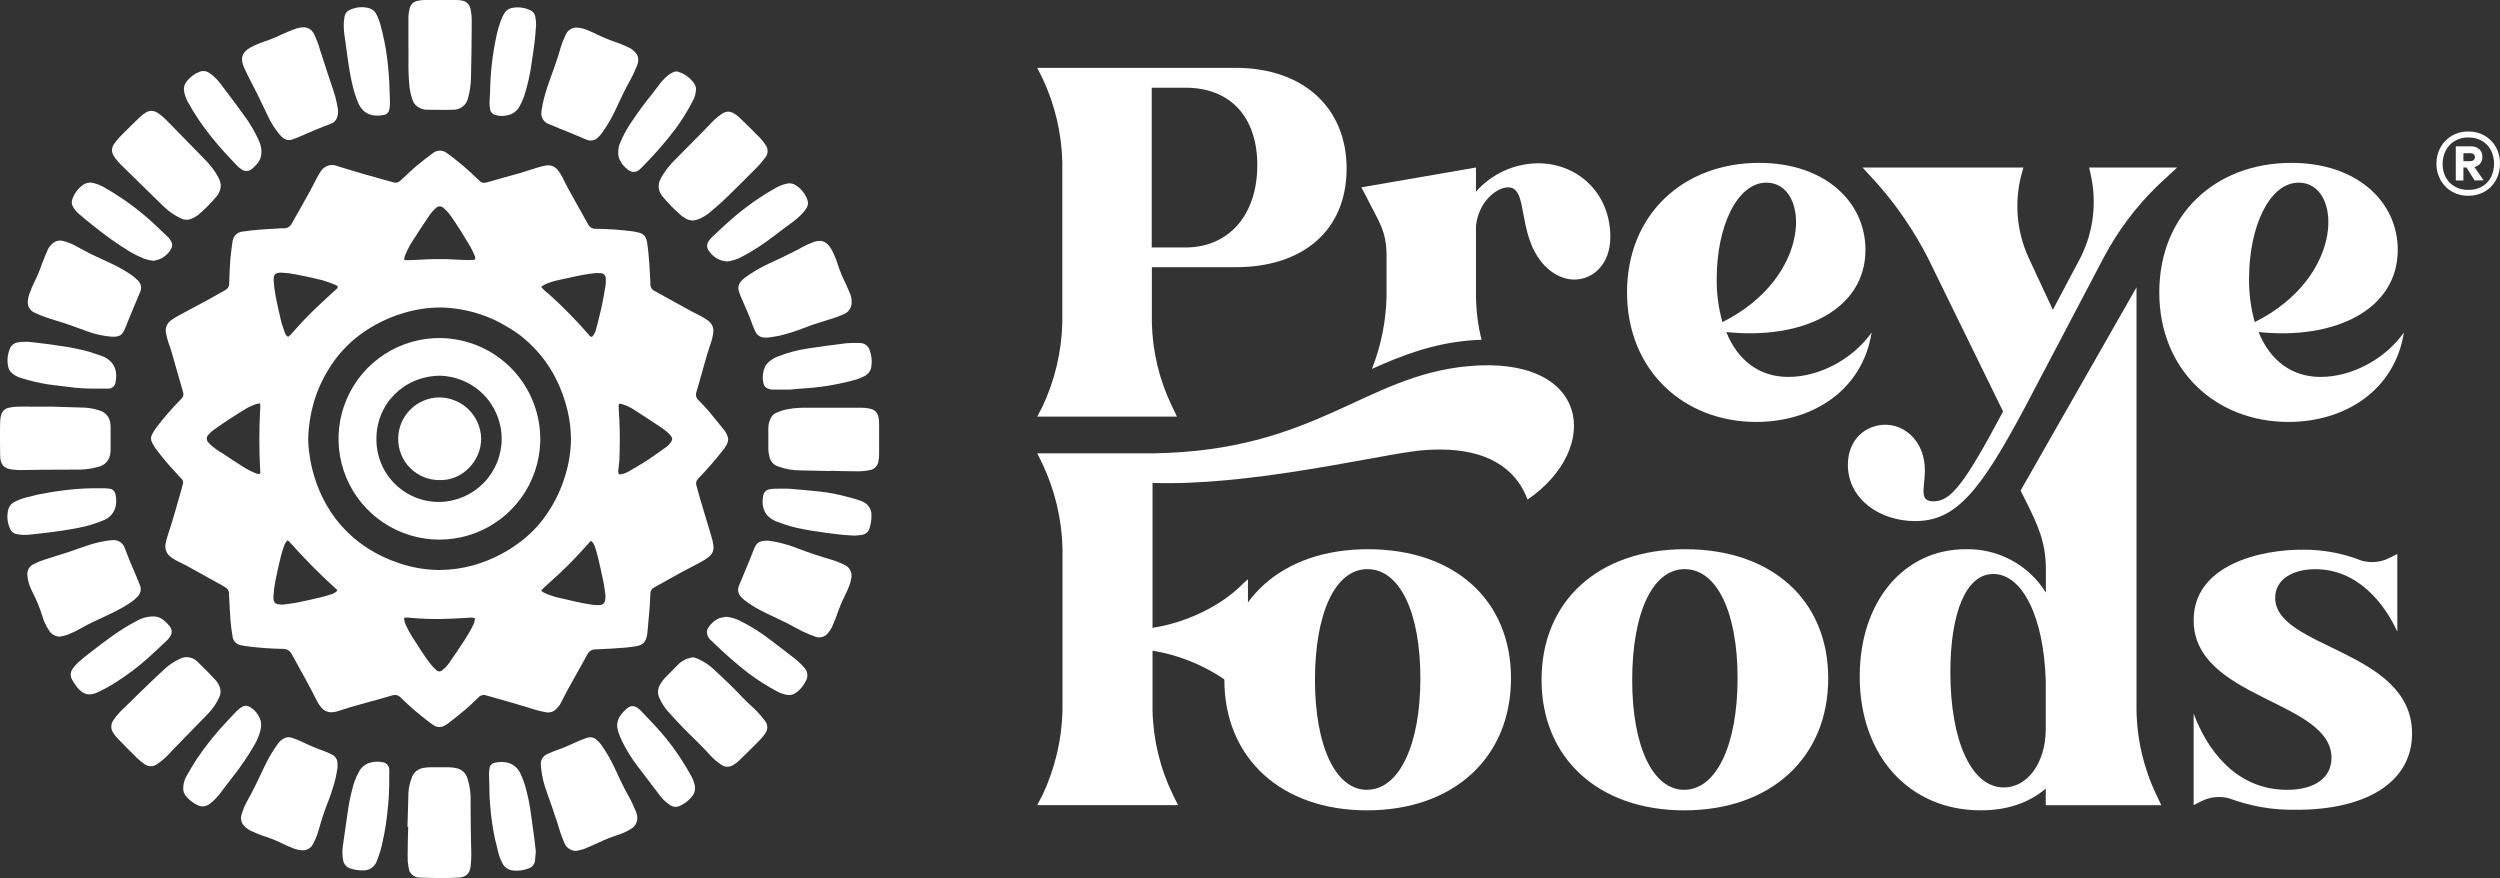
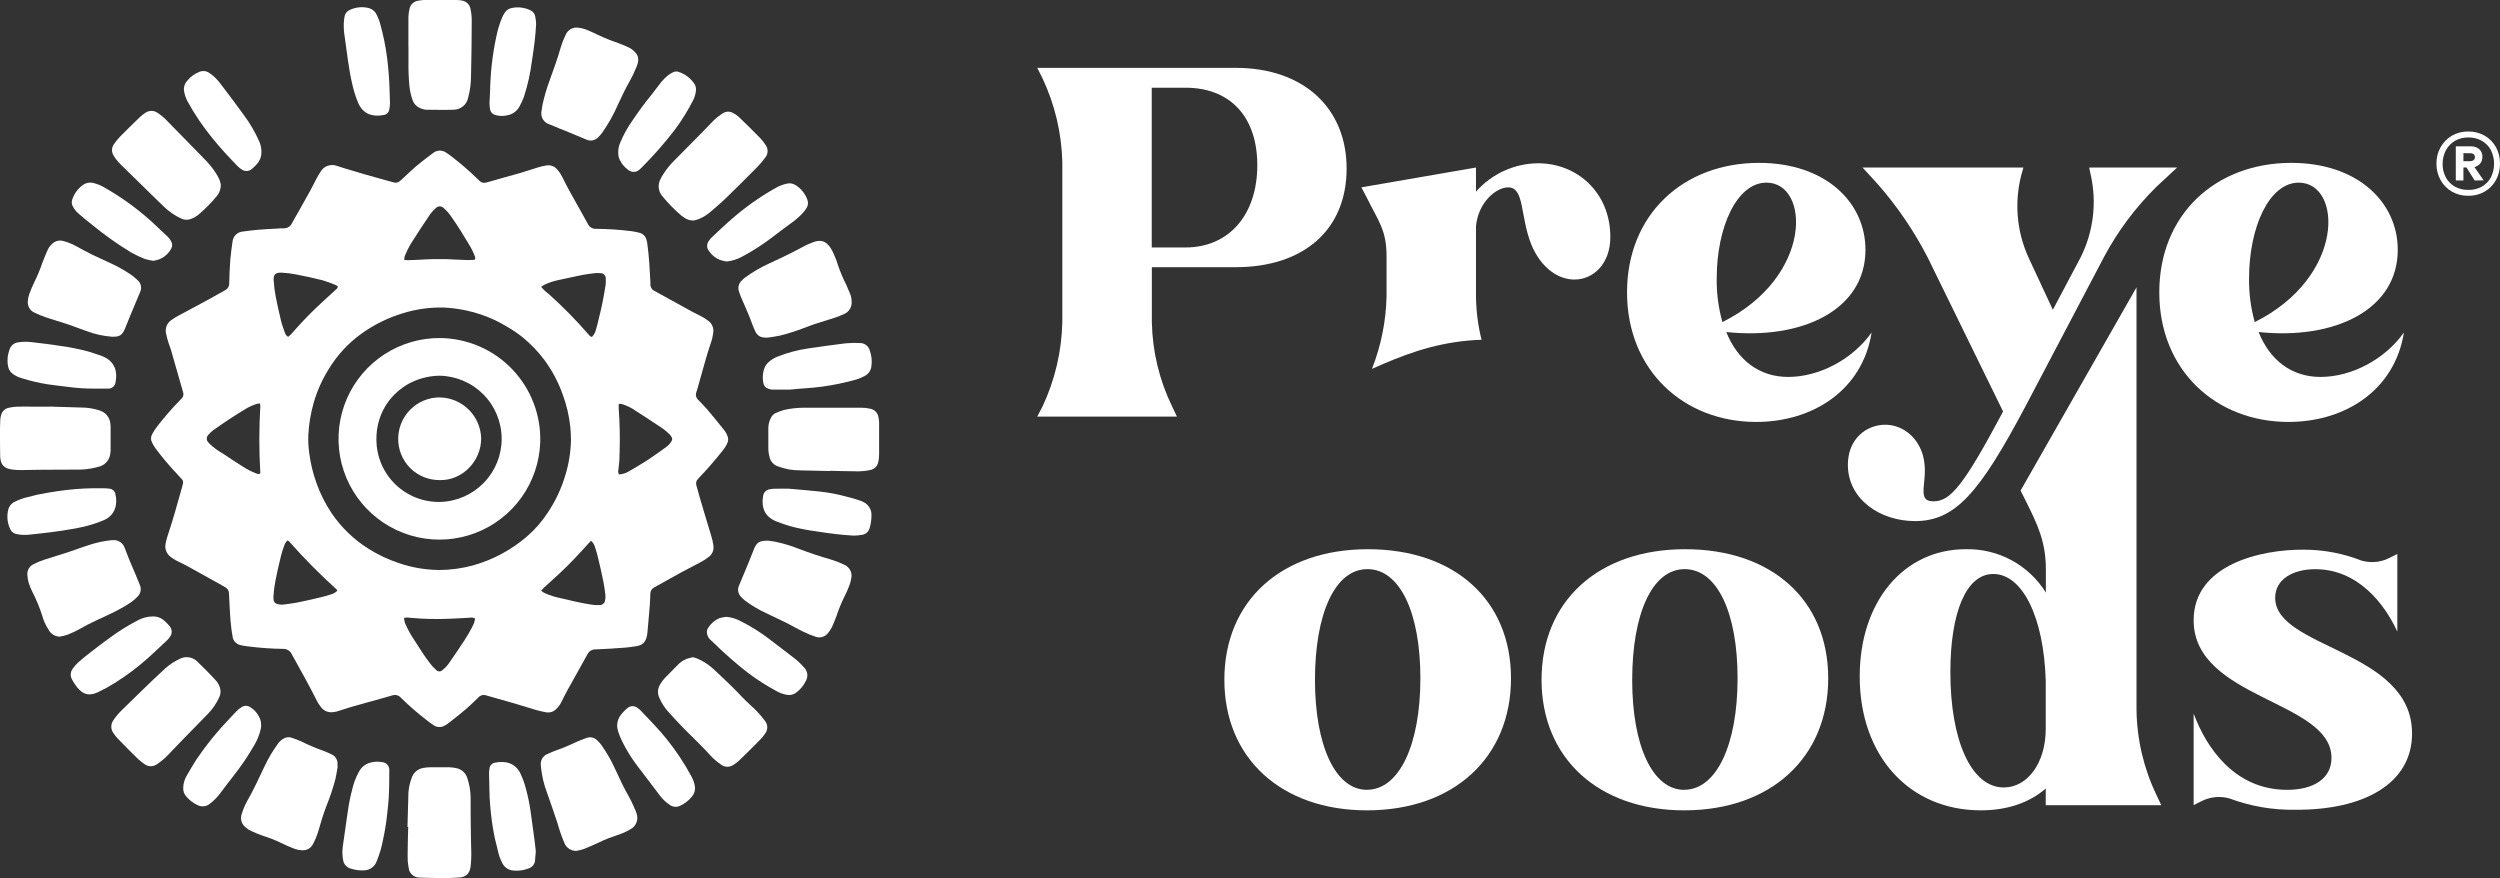
<svg xmlns="http://www.w3.org/2000/svg" width="242" height="85" viewBox="0 0 242 85" fill="none">
  <rect x="0" y="0" width="242" height="85" fill="#333333" stroke="none" />
-   <path d="M114.036 77.934H100.404L100.912 76.963C102.123 74.391 102.784 71.595 102.851 68.754V53.071C102.779 50.245 102.118 47.464 100.912 44.906L100.404 43.885H111.577C127.369 43.655 132.031 36.365 142.143 35.443C153.869 34.383 155.115 43.378 147.869 48.36C146.712 45.223 143.805 43.515 139.418 43.515C138.518 43.511 137.619 43.573 136.728 43.7C132.342 44.297 120.523 47.068 111.565 46.745V60.776C114.798 60.269 118.169 58.702 120.338 56.486L120.801 56.072V67.739L120.338 67.276C118.169 65.108 114.798 63.496 111.565 62.989V68.754C111.625 71.601 112.303 74.402 113.552 76.963L114.036 77.934Z" fill="white" />
  <path d="M132.413 53.164C140.816 53.164 146.264 58.099 146.264 65.664C146.264 73.321 140.723 78.441 132.321 78.441C124.058 78.441 118.518 73.411 118.518 65.801C118.518 58.191 124.01 53.164 132.413 53.164ZM132.321 76.45C135.461 76.45 137.493 72.067 137.493 65.658C137.493 59.293 135.506 55.092 132.368 55.092C129.231 55.092 127.288 59.382 127.288 65.84C127.297 72.214 129.276 76.456 132.321 76.456V76.45Z" fill="white" />
  <path d="M163.12 53.164C171.523 53.164 176.971 58.099 176.971 65.664C176.971 73.321 171.431 78.441 163.028 78.441C154.762 78.441 149.222 73.411 149.222 65.801C149.222 58.191 154.717 53.164 163.12 53.164ZM163.028 76.45C166.168 76.45 168.197 72.067 168.197 65.658C168.197 59.293 166.213 55.092 163.075 55.092C159.938 55.092 157.996 59.382 157.996 65.84C157.996 72.214 159.98 76.456 163.028 76.456V76.45Z" fill="white" />
  <path d="M191.75 78.441C184.824 78.441 180.021 73.181 180.021 65.478C180.021 58.191 184.316 53.164 190.271 53.164C191.82 53.126 193.352 53.493 194.715 54.229C196.078 54.965 197.224 56.045 198.04 57.361V55.098C198.04 52.471 197.254 50.808 196.101 48.501L195.593 47.486L206.814 27.815V68.715C206.852 71.575 207.514 74.393 208.753 76.972L209.213 77.942H198.028V76.327C196.504 77.656 194.38 78.441 191.75 78.441ZM193.964 76.226C196.274 76.226 198.028 73.838 198.028 70.554V65.894C197.843 59.714 195.766 55.561 192.948 55.561C190.319 55.561 188.795 59.299 188.795 65.064C188.795 71.706 190.827 76.226 193.964 76.226Z" fill="white" />
  <path d="M215.806 77.286C214.896 77.033 213.923 77.132 213.083 77.563L212.345 77.934V69.076C213.54 72.306 216.269 76.456 221.394 76.456C223.978 76.456 225.688 75.348 225.688 73.366C225.688 67.783 212.345 67.694 212.345 60.036C212.345 54.639 218.901 53.17 223.01 53.209C224.923 53.208 226.819 53.568 228.598 54.268C228.945 54.363 229.303 54.411 229.662 54.409C230.241 54.407 230.811 54.264 231.323 53.994L232.061 53.624V61.141C230.815 58.421 228.231 55.098 224.122 55.098C221.949 55.098 220.237 56.069 220.237 57.869C220.237 62.804 233.487 62.896 233.487 71.004C233.487 75.847 228.825 78.432 222.176 78.384C220.003 78.421 217.841 78.048 215.806 77.286Z" fill="white" />
  <path d="M100.404 6.568H119.594C126.237 6.568 130.352 10.503 130.352 16.312C130.352 22.262 126.183 25.865 119.594 25.865H111.499V31.218C111.56 34.043 112.231 36.821 113.468 39.362L113.928 40.324H100.404L100.909 39.362C102.111 36.811 102.766 34.037 102.833 31.218V15.667C102.761 12.863 102.106 10.105 100.909 7.568L100.404 6.568ZM111.487 8.49V23.955H114.747C118.961 23.955 121.707 20.796 121.707 15.993C121.707 11.416 119.188 8.49 114.747 8.49H111.487Z" fill="white" />
  <path d="M167.104 32.141C168.203 34.884 170.31 36.487 173.104 36.487C176.092 36.487 179.331 34.792 181.172 32.185C180.303 37.72 175.539 40.843 169.999 40.843C162.992 40.843 157.497 35.855 157.497 28.305C157.497 20.755 162.944 15.766 170.274 15.766C176.687 15.766 180.577 19.566 180.577 24.188C180.569 29.988 174.479 32.917 167.104 32.141ZM170.988 17.68C168.15 17.68 166.177 21.937 166.177 26.97C166.159 28.392 166.345 29.81 166.73 31.179C175.53 26.785 175.211 17.68 170.997 17.68H170.988Z" fill="white" />
  <path d="M198.716 29.988L201.405 24.913C202.655 22.42 202.995 19.569 202.367 16.852L202.23 16.214H210.749L208.78 18.044C206.727 20.056 204.997 22.372 203.649 24.91L196.047 39.368C191.604 47.727 189.27 50.441 185.376 50.441C181.94 50.441 178.874 48.292 178.874 44.996C178.874 42.479 180.667 41.115 182.493 41.115C183.864 41.115 185.284 41.939 185.971 43.587C187.026 46.196 185.191 48.528 187.166 48.528C188.813 48.528 190.098 46.972 193.899 39.834L186.616 24.955C185.297 22.385 183.666 19.988 181.761 17.817L180.296 16.217H195.868L195.686 16.855C194.966 19.553 195.209 22.417 196.373 24.955L198.716 29.988Z" fill="white" />
  <path d="M218.632 32.141C219.732 34.884 221.838 36.487 224.629 36.487C227.618 36.487 230.86 34.792 232.698 32.185C231.828 37.72 227.065 40.843 221.522 40.843C214.514 40.843 209.019 35.855 209.019 28.305C209.019 20.755 214.47 15.766 221.8 15.766C228.209 15.766 232.103 19.566 232.103 24.188C232.097 29.988 226.004 32.917 218.632 32.141ZM222.517 17.68C219.678 17.68 217.709 21.937 217.709 26.97C217.691 28.392 217.876 29.809 218.259 31.179C227.059 26.785 226.739 17.68 222.523 17.68H222.517Z" fill="white" />
  <path d="M148.875 15.805C147.738 15.817 146.617 16.067 145.583 16.541C144.549 17.014 143.627 17.699 142.875 18.551V16.217L131.78 18.136L132.294 19.107C133.438 21.441 134.218 22.25 134.218 24.812V28.693C134.165 31.096 133.686 33.471 132.805 35.708C135.727 34.395 138.605 33.287 142.155 32.965C142.591 32.923 143.006 32.902 143.413 32.89C143.073 31.516 142.892 30.108 142.875 28.693V21.889C143.102 19.557 144.844 18.136 145.989 18.136C147.593 18.136 147.133 20.931 148.233 23.674C149.195 26.009 150.904 27.06 152.398 27.06C154.23 27.06 155.88 25.549 155.88 22.943C155.883 18.686 152.721 15.805 148.875 15.805Z" fill="white" />
  <path d="M5.767 61.627C5.546 61.619 5.33 61.552 5.143 61.434C4.955 61.315 4.803 61.149 4.7 60.953C4.425 60.534 4.217 60.075 4.085 59.591C3.838 58.81 3.524 58.05 3.147 57.322C3.001 57.034 2.878 56.734 2.779 56.427C2.704 56.165 2.659 55.896 2.648 55.624C2.634 55.412 2.686 55.202 2.795 55.021C2.905 54.839 3.067 54.696 3.26 54.609C3.587 54.437 3.929 54.294 4.282 54.182C5.074 53.919 5.878 53.689 6.673 53.426C7.252 53.235 7.82 53.008 8.4 52.829C9.146 52.567 9.918 52.389 10.704 52.298C10.783 52.288 10.863 52.283 10.943 52.283C11.186 52.266 11.428 52.33 11.632 52.465C11.835 52.6 11.988 52.799 12.066 53.029C12.213 53.42 12.365 53.812 12.521 54.2C12.736 54.719 12.963 55.233 13.181 55.752C13.306 56.051 13.432 56.349 13.546 56.648C13.624 56.835 13.643 57.042 13.601 57.241C13.559 57.44 13.457 57.621 13.309 57.761C13.108 57.97 12.887 58.158 12.649 58.322C12.059 58.712 11.442 59.059 10.802 59.361C9.792 59.857 8.746 60.281 7.775 60.854C7.37 61.085 6.947 61.284 6.511 61.451C6.268 61.528 6.019 61.587 5.767 61.627Z" fill="white" />
  <path d="M82.433 29.146C82.465 29.402 82.413 29.66 82.286 29.884C82.159 30.108 81.963 30.285 81.727 30.388C81.214 30.62 80.683 30.812 80.141 30.964C79.45 31.179 78.757 31.391 78.079 31.651C77.243 31.988 76.384 32.266 75.509 32.484C75.132 32.571 74.747 32.618 74.364 32.675C74.252 32.688 74.139 32.688 74.027 32.675C73.832 32.679 73.641 32.624 73.478 32.517C73.314 32.411 73.187 32.258 73.112 32.078C73.023 31.872 72.921 31.669 72.846 31.457C72.533 30.544 72.114 29.666 71.735 28.77C71.651 28.576 71.585 28.379 71.52 28.173C71.469 28.011 71.462 27.838 71.5 27.672C71.538 27.507 71.619 27.354 71.735 27.23C71.849 27.093 71.979 26.972 72.123 26.868C72.851 26.334 73.632 25.877 74.454 25.504C75.611 24.976 76.755 24.423 77.87 23.814C78.15 23.659 78.467 23.555 78.766 23.426L78.859 23.393C79.513 23.214 79.94 23.331 80.395 23.991C80.56 24.249 80.697 24.524 80.804 24.811C80.92 25.077 81.02 25.349 81.103 25.627C81.328 26.298 81.602 26.951 81.925 27.582C82.062 27.881 82.179 28.179 82.304 28.478C82.39 28.69 82.434 28.917 82.433 29.146Z" fill="white" />
  <path d="M74.332 52.337C74.481 52.358 74.771 52.385 75.055 52.441C75.81 52.601 76.55 52.823 77.269 53.104C78.333 53.513 79.418 53.871 80.514 54.188C80.93 54.314 81.335 54.474 81.725 54.666C81.973 54.77 82.177 54.958 82.301 55.197C82.425 55.435 82.461 55.71 82.403 55.973C82.368 56.196 82.312 56.415 82.236 56.627C82.102 56.989 81.947 57.343 81.772 57.687C81.463 58.305 81.2 58.944 80.984 59.6C80.849 59.977 80.685 60.35 80.526 60.714C80.427 60.915 80.303 61.103 80.156 61.272C80.019 61.455 79.827 61.589 79.608 61.654C79.388 61.719 79.154 61.712 78.939 61.633C78.514 61.489 78.097 61.318 77.693 61.12C77.144 60.854 76.618 60.541 76.071 60.266C75.455 59.968 74.825 59.669 74.2 59.37C73.485 59.042 72.805 58.642 72.171 58.176C72.017 58.06 71.874 57.931 71.744 57.788C71.604 57.652 71.508 57.477 71.468 57.286C71.429 57.095 71.448 56.897 71.523 56.716C71.696 56.286 71.878 55.857 72.061 55.427C72.195 55.101 72.336 54.776 72.467 54.45C72.643 54.018 72.811 53.582 72.984 53.152C73.241 52.513 73.51 52.328 74.332 52.337Z" fill="white" />
  <path d="M55.778 82.367C55.532 82.37 55.29 82.298 55.086 82.161C54.882 82.024 54.724 81.828 54.633 81.6C54.37 80.978 54.147 80.34 53.967 79.689C53.65 78.692 53.286 77.713 52.948 76.722C52.656 75.953 52.463 75.15 52.374 74.333C52.36 74.234 52.352 74.135 52.35 74.035C52.331 73.817 52.381 73.598 52.495 73.41C52.608 73.223 52.778 73.076 52.981 72.993C53.28 72.864 53.596 72.709 53.916 72.605C54.621 72.369 55.291 72.049 55.966 71.748C56.232 71.631 56.504 71.536 56.776 71.434C56.95 71.367 57.14 71.352 57.322 71.392C57.505 71.431 57.671 71.524 57.801 71.658C57.958 71.797 58.098 71.953 58.219 72.124C58.703 72.807 59.123 73.532 59.474 74.291C59.931 75.268 60.371 76.247 60.915 77.184C61.16 77.617 61.342 78.08 61.551 78.54C61.583 78.613 61.609 78.689 61.629 78.766C61.723 79.044 61.717 79.345 61.611 79.618C61.505 79.891 61.306 80.118 61.049 80.259C60.775 80.428 60.486 80.571 60.185 80.686C59.782 80.847 59.364 80.964 58.96 81.119C58.557 81.274 58.249 81.418 57.897 81.585C57.442 81.785 57 82.003 56.525 82.182C56.281 82.262 56.031 82.324 55.778 82.367Z" fill="white" />
  <path d="M32.694 74.184C32.622 74.578 32.565 74.978 32.476 75.378C32.236 76.292 31.937 77.19 31.579 78.065C31.28 78.865 31.029 79.68 30.799 80.501C30.678 80.902 30.518 81.29 30.321 81.659C30.229 81.868 30.073 82.042 29.877 82.158C29.68 82.274 29.452 82.325 29.224 82.304C28.998 82.298 28.775 82.257 28.561 82.182C28.095 82.006 27.635 81.815 27.187 81.585C26.624 81.316 26.043 81.088 25.447 80.904C25.041 80.76 24.642 80.596 24.252 80.411C24.093 80.331 23.944 80.23 23.81 80.113C23.603 79.966 23.452 79.755 23.378 79.513C23.305 79.271 23.315 79.011 23.407 78.775C23.527 78.376 23.687 77.989 23.885 77.62C24.53 76.504 25.059 75.33 25.615 74.169C25.963 73.426 26.381 72.718 26.861 72.052C27.024 71.795 27.256 71.588 27.53 71.455C27.751 71.349 28.004 71.334 28.235 71.413C28.557 71.517 28.872 71.639 29.18 71.778C29.901 72.136 30.643 72.449 31.403 72.715C31.63 72.799 31.848 72.903 32.072 73.014C32.26 73.089 32.42 73.222 32.527 73.394C32.635 73.566 32.684 73.767 32.67 73.969V74.211L32.694 74.184Z" fill="white" />
  <path d="M10.835 32.594C10.006 32.532 9.19 32.352 8.412 32.06C7.773 31.839 7.145 31.588 6.503 31.373C5.86 31.159 5.149 30.958 4.477 30.729C4.095 30.599 3.722 30.448 3.359 30.275C3.13 30.179 2.941 30.009 2.822 29.792C2.702 29.575 2.66 29.325 2.702 29.081C2.72 28.877 2.763 28.677 2.83 28.484C2.976 28.077 3.144 27.678 3.332 27.289C3.621 26.71 3.87 26.111 4.079 25.498C4.237 25.044 4.444 24.603 4.629 24.158C4.728 23.956 4.865 23.774 5.032 23.623C5.167 23.482 5.337 23.379 5.524 23.327C5.712 23.274 5.911 23.273 6.099 23.325C6.538 23.432 6.961 23.599 7.354 23.82C7.85 24.083 8.34 24.364 8.848 24.614C9.482 24.913 10.13 25.212 10.77 25.51C11.427 25.816 12.059 26.172 12.661 26.576C12.885 26.733 13.096 26.907 13.292 27.098C13.466 27.237 13.587 27.431 13.635 27.649C13.683 27.866 13.655 28.093 13.555 28.293C13.348 28.764 13.154 29.242 12.957 29.716L12.491 30.839C12.356 31.167 12.231 31.499 12.094 31.824C11.825 32.448 11.576 32.606 10.898 32.594H10.835Z" fill="white" />
  <path d="M52.398 10.903C52.443 10.604 52.476 10.326 52.536 10.043C52.707 9.274 52.932 8.518 53.208 7.78C53.581 6.717 53.982 5.663 54.281 4.577C54.407 4.162 54.566 3.757 54.756 3.368C54.857 3.127 55.037 2.929 55.266 2.805C55.495 2.681 55.761 2.639 56.017 2.687C56.369 2.733 56.712 2.834 57.033 2.985C57.332 3.111 57.63 3.251 57.908 3.391C58.551 3.691 59.209 3.954 59.881 4.18C60.215 4.299 60.535 4.451 60.858 4.595C60.964 4.641 61.064 4.699 61.157 4.768C61.638 5.144 61.984 5.532 61.659 6.362C61.452 6.886 61.211 7.396 60.935 7.887C60.532 8.604 60.179 9.344 59.833 10.088C59.413 11.065 58.892 11.995 58.279 12.864C58.156 13.034 58.016 13.19 57.861 13.33C57.72 13.465 57.542 13.555 57.35 13.589C57.158 13.623 56.96 13.6 56.782 13.521C56.247 13.297 55.715 13.07 55.177 12.849C54.852 12.715 54.523 12.586 54.194 12.455C53.865 12.324 53.516 12.156 53.169 12.028C52.932 11.955 52.728 11.804 52.588 11.599C52.448 11.395 52.381 11.15 52.398 10.903Z" fill="white" />
-   <path d="M32.724 10.652C32.754 11.425 32.479 11.819 31.997 11.992C31.516 12.165 31.101 12.336 30.65 12.521C30.028 12.78 29.41 13.055 28.785 13.318C28.624 13.386 28.453 13.44 28.289 13.503C28.144 13.556 27.988 13.57 27.835 13.545C27.683 13.52 27.54 13.456 27.42 13.36C27.279 13.253 27.151 13.13 27.04 12.992C26.641 12.508 26.299 11.979 26.021 11.416C25.648 10.667 25.301 9.906 24.933 9.153C24.706 8.693 24.458 8.243 24.228 7.78C23.998 7.317 23.771 6.884 23.583 6.434C23.284 5.666 23.362 5.102 24.258 4.586C24.787 4.309 25.341 4.084 25.913 3.914C26.414 3.731 26.904 3.521 27.381 3.284C27.79 3.096 28.235 2.92 28.687 2.759C28.879 2.693 29.081 2.654 29.284 2.645C29.512 2.625 29.741 2.675 29.938 2.789C30.136 2.904 30.294 3.077 30.39 3.284C30.638 3.789 30.838 4.317 30.988 4.86C31.227 5.611 31.471 6.36 31.72 7.108C31.968 7.872 32.245 8.628 32.467 9.401C32.575 9.813 32.661 10.23 32.724 10.652Z" fill="white" />
  <path d="M67.073 63.616C67.226 63.663 67.372 63.696 67.501 63.75C68.138 64.025 68.718 64.416 69.213 64.902C70.109 65.741 71.006 66.577 71.833 67.467C72.294 67.959 72.817 68.392 73.289 68.876C73.568 69.164 73.826 69.472 74.06 69.798C74.197 69.971 74.271 70.185 74.271 70.406C74.271 70.626 74.197 70.84 74.06 71.013C73.918 71.227 73.755 71.427 73.576 71.611C72.91 72.285 72.236 72.954 71.553 73.617C71.378 73.782 71.186 73.927 70.979 74.049C70.803 74.167 70.594 74.227 70.383 74.221C70.171 74.214 69.967 74.142 69.799 74.014C69.41 73.754 69.055 73.447 68.741 73.1C67.958 72.222 67.091 71.425 66.266 70.59C65.726 70.04 65.206 69.47 64.689 68.897C64.319 68.491 64.022 68.024 63.81 67.517C63.727 67.334 63.687 67.133 63.694 66.931C63.7 66.73 63.752 66.532 63.846 66.353C64.028 66.013 64.264 65.704 64.545 65.44C64.872 65.105 65.201 64.773 65.531 64.443C65.787 64.152 66.106 63.924 66.464 63.777C66.673 63.711 66.876 63.669 67.073 63.616Z" fill="white" />
  <path d="M18.037 63.613C18.243 63.61 18.447 63.65 18.637 63.73C18.827 63.81 18.998 63.929 19.139 64.078C19.737 64.649 20.335 65.252 20.899 65.87C21.069 66.064 21.198 66.291 21.279 66.535C21.335 66.695 21.358 66.864 21.347 67.033C21.335 67.202 21.29 67.367 21.213 67.517C20.951 68.088 20.596 68.611 20.161 69.064C19.265 69.978 18.386 70.882 17.499 71.793C17.087 72.216 16.671 72.646 16.265 73.079C15.955 73.404 15.612 73.694 15.24 73.945C15.062 74.089 14.841 74.168 14.612 74.171C14.383 74.174 14.16 74.099 13.979 73.96C13.74 73.798 13.515 73.616 13.306 73.417C12.663 72.788 12.028 72.148 11.403 71.497C11.247 71.335 11.107 71.16 10.985 70.972C10.848 70.789 10.774 70.567 10.774 70.339C10.774 70.111 10.848 69.889 10.985 69.706C11.228 69.346 11.508 69.013 11.821 68.712C12.47 68.088 13.109 67.452 13.755 66.828C14.484 66.123 15.213 65.416 15.957 64.738C16.399 64.332 16.903 64.001 17.451 63.756C17.633 63.666 17.833 63.617 18.037 63.613Z" fill="white" />
  <path d="M80.383 45.596C79.415 45.578 78.449 45.563 77.484 45.533C77.114 45.532 76.744 45.502 76.379 45.444C76 45.372 75.628 45.267 75.267 45.13C75.069 45.058 74.892 44.935 74.755 44.775C74.618 44.614 74.524 44.421 74.484 44.214C74.422 43.981 74.385 43.743 74.374 43.503C74.374 42.81 74.374 42.118 74.374 41.428C74.378 41.089 74.464 40.755 74.624 40.455C74.716 40.246 74.88 40.078 75.088 39.983C75.35 39.864 75.621 39.764 75.897 39.685C76.541 39.538 77.2 39.465 77.861 39.467C79.713 39.467 81.565 39.467 83.416 39.467C83.689 39.47 83.962 39.502 84.229 39.562C84.429 39.596 84.614 39.692 84.758 39.836C84.901 39.98 84.996 40.165 85.029 40.365C85.072 40.554 85.095 40.746 85.098 40.939C85.098 41.954 85.098 42.966 85.098 43.981C85.096 44.206 85.074 44.431 85.032 44.653C85.005 44.862 84.912 45.057 84.766 45.21C84.621 45.362 84.43 45.465 84.223 45.503C83.731 45.603 83.23 45.643 82.729 45.62C81.94 45.62 81.151 45.587 80.362 45.572L80.383 45.596Z" fill="white" />
  <path d="M67.163 21.343C66.872 21.358 66.583 21.284 66.335 21.131C66.212 21.056 66.092 20.976 65.977 20.889C65.302 20.315 64.681 19.682 64.121 18.996C63.922 18.768 63.798 18.484 63.767 18.183C63.736 17.882 63.799 17.579 63.948 17.315C64.022 17.172 64.1 17.017 64.184 16.894C64.51 16.376 64.897 15.899 65.337 15.473C66.251 14.545 67.172 13.622 68.086 12.691C68.385 12.392 68.657 12.094 68.95 11.795C69.261 11.468 69.613 11.183 69.999 10.947C70.138 10.863 70.296 10.816 70.458 10.811C70.62 10.805 70.781 10.842 70.925 10.918C71.143 11.023 71.345 11.159 71.523 11.324C72.232 12.004 72.929 12.695 73.615 13.395C73.798 13.592 73.963 13.805 74.108 14.031C74.24 14.208 74.309 14.423 74.304 14.643C74.299 14.864 74.221 15.076 74.081 15.246C73.843 15.57 73.583 15.877 73.304 16.166C72.288 17.197 71.261 18.216 70.223 19.223C69.739 19.689 69.219 20.119 68.708 20.563C68.398 20.823 68.052 21.034 67.68 21.19C67.512 21.255 67.339 21.305 67.163 21.343Z" fill="white" />
  <path d="M39.444 80.038C39.474 78.928 39.498 77.817 39.537 76.707C39.573 76.24 39.674 75.781 39.836 75.342C39.913 75.077 40.065 74.84 40.275 74.66C40.484 74.481 40.742 74.366 41.016 74.33C41.239 74.291 41.465 74.271 41.691 74.27C42.271 74.27 42.851 74.27 43.431 74.27C43.656 74.275 43.881 74.299 44.103 74.342C44.377 74.383 44.632 74.504 44.837 74.689C45.042 74.874 45.188 75.116 45.256 75.384C45.435 75.937 45.535 76.511 45.555 77.092C45.555 78.235 45.555 79.379 45.579 80.522C45.579 81.068 45.6 81.615 45.612 82.164C45.638 82.743 45.618 83.323 45.552 83.898C45.46 84.543 45.131 84.886 44.488 84.94C43.942 84.982 43.395 85 42.845 84.997C42.104 84.997 41.351 84.976 40.625 84.952C40.448 84.952 40.274 84.91 40.118 84.827C39.962 84.745 39.828 84.626 39.728 84.481C39.67 84.404 39.626 84.317 39.6 84.224C39.538 83.928 39.495 83.629 39.468 83.328C39.447 82.925 39.468 82.522 39.468 82.119C39.468 81.43 39.498 80.737 39.516 80.044L39.444 80.038Z" fill="white" />
  <path d="M21.372 17.858C21.388 18.271 21.248 18.675 20.98 18.99C20.427 19.66 19.813 20.278 19.145 20.835C18.942 20.988 18.716 21.11 18.476 21.196C18.325 21.255 18.164 21.281 18.002 21.273C17.841 21.266 17.682 21.224 17.538 21.151C16.921 20.869 16.357 20.484 15.87 20.011C15.067 19.247 14.284 18.459 13.48 17.679C12.882 17.106 12.303 16.536 11.72 15.957C11.55 15.786 11.39 15.607 11.239 15.419C11.148 15.306 11.066 15.186 10.997 15.058C10.891 14.894 10.837 14.703 10.842 14.508C10.847 14.313 10.91 14.124 11.024 13.966C11.195 13.712 11.387 13.474 11.597 13.252C12.231 12.61 12.873 11.98 13.522 11.353C13.695 11.186 13.886 11.037 14.089 10.909C14.258 10.796 14.457 10.735 14.66 10.735C14.864 10.735 15.062 10.796 15.231 10.909C15.595 11.146 15.928 11.428 16.223 11.748C17.396 12.942 18.565 14.136 19.728 15.33C20.164 15.758 20.553 16.231 20.888 16.742C21.019 16.945 21.135 17.158 21.234 17.378C21.295 17.534 21.341 17.695 21.372 17.858Z" fill="white" />
  <path d="M4.895 39.359L8.182 39.458C8.632 39.484 9.079 39.563 9.511 39.691C9.541 39.691 9.571 39.715 9.601 39.724C9.892 39.799 10.152 39.963 10.345 40.192C10.538 40.422 10.655 40.706 10.68 41.004C10.695 41.084 10.704 41.165 10.707 41.246C10.707 42.03 10.707 42.818 10.707 43.608C10.707 43.67 10.707 43.736 10.686 43.799C10.675 44.133 10.55 44.453 10.333 44.707C10.116 44.961 9.819 45.133 9.491 45.196C8.933 45.354 8.358 45.441 7.778 45.456C6.555 45.456 5.332 45.461 4.109 45.471C3.433 45.471 2.755 45.5 2.08 45.503C1.79 45.505 1.501 45.489 1.213 45.456C0.403 45.36 0.063 45.014 0.018 44.208C0 43.452 0 42.691 0 41.939C0 41.521 0 41.103 0.024 40.685C0.03 40.509 0.06 40.334 0.111 40.166C0.156 39.993 0.25 39.836 0.38 39.714C0.511 39.591 0.673 39.508 0.849 39.473C1.114 39.41 1.386 39.374 1.658 39.365C2.19 39.35 2.719 39.365 3.251 39.365C3.783 39.365 4.345 39.365 4.895 39.365V39.359Z" fill="white" />
  <path d="M39.534 4.547C39.534 3.582 39.534 2.615 39.534 1.648C39.544 1.395 39.577 1.143 39.633 0.896C39.667 0.677 39.775 0.476 39.937 0.325C40.1 0.174 40.308 0.081 40.529 0.063C40.7 0.028 40.873 0.007 41.046 7.81918e-07C42.095 7.81918e-07 43.138 7.81918e-07 44.19 7.81918e-07C44.383 -0 44.575 0.021 44.764 0.063C44.954 0.102 45.129 0.196 45.267 0.333C45.404 0.471 45.499 0.645 45.538 0.836C45.634 1.261 45.676 1.696 45.663 2.132C45.663 3.887 45.633 5.642 45.594 7.395C45.591 8.088 45.498 8.779 45.319 9.449C45.254 9.785 45.072 10.087 44.805 10.302C44.538 10.516 44.204 10.63 43.861 10.622C43.01 10.652 42.155 10.622 41.3 10.622C41.075 10.615 40.853 10.559 40.652 10.458C40.488 10.389 40.341 10.287 40.219 10.158C40.097 10.029 40.003 9.876 39.944 9.708C39.782 9.252 39.675 8.778 39.627 8.296C39.556 7.494 39.527 6.689 39.54 5.884C39.54 5.433 39.54 4.989 39.54 4.532L39.534 4.547Z" fill="white" />
  <path d="M76.498 37.711C75.966 37.711 75.434 37.711 74.903 37.711C74.839 37.716 74.775 37.716 74.711 37.711C74.087 37.613 73.925 37.38 73.863 36.89C73.794 36.426 73.856 35.951 74.042 35.52C74.111 35.376 74.204 35.245 74.317 35.132C74.606 34.849 74.953 34.632 75.333 34.493C76.264 34.131 77.234 33.874 78.222 33.729C79.436 33.553 80.649 33.38 81.862 33.233C82.311 33.192 82.762 33.182 83.213 33.203C83.441 33.197 83.665 33.269 83.847 33.408C84.028 33.548 84.156 33.745 84.208 33.968C84.374 34.447 84.423 34.959 84.351 35.46C84.329 35.661 84.256 35.853 84.138 36.019C84.021 36.184 83.864 36.316 83.682 36.404C83.426 36.54 83.158 36.653 82.881 36.741C81.767 37.053 80.633 37.287 79.487 37.44C78.494 37.574 77.496 37.598 76.498 37.711Z" fill="white" />
  <path d="M59.737 70.291C59.729 69.882 59.867 69.483 60.126 69.165C60.297 68.936 60.498 68.731 60.723 68.553C60.864 68.428 61.046 68.358 61.234 68.358C61.423 68.358 61.605 68.428 61.745 68.553C61.864 68.637 61.974 68.732 62.074 68.837C62.911 69.733 63.777 70.59 64.539 71.551C65.444 72.678 66.244 73.885 66.93 75.157C67.085 75.437 67.195 75.739 67.255 76.053C67.292 76.244 67.284 76.441 67.232 76.628C67.181 76.816 67.086 76.988 66.957 77.133C66.639 77.526 66.228 77.834 65.761 78.029C65.612 78.091 65.449 78.113 65.288 78.093C65.128 78.074 64.975 78.014 64.844 77.919C64.495 77.689 64.185 77.403 63.927 77.074L62.731 75.498C62.391 75.05 62.041 74.602 61.706 74.154C61.13 73.4 60.63 72.591 60.212 71.739C60.074 71.448 59.952 71.148 59.848 70.843C59.796 70.662 59.759 70.478 59.737 70.291Z" fill="white" />
  <path d="M76.322 47.303C77.314 47.393 78.342 47.468 79.367 47.584C80.263 47.681 81.149 47.852 82.017 48.095C82.456 48.2 82.888 48.327 83.314 48.477C83.416 48.522 83.523 48.56 83.613 48.614C83.851 48.736 84.049 48.925 84.181 49.158C84.314 49.391 84.375 49.657 84.357 49.925C84.358 50.312 84.302 50.697 84.192 51.068C84.155 51.251 84.061 51.417 83.925 51.544C83.788 51.67 83.615 51.752 83.43 51.776C83.161 51.822 82.888 51.846 82.615 51.847C82.038 51.818 81.461 51.764 80.885 51.695C80.308 51.626 79.638 51.537 79.02 51.435C78.142 51.319 77.272 51.146 76.417 50.916C75.972 50.782 75.536 50.617 75.096 50.453C74.962 50.399 74.834 50.331 74.714 50.25C73.817 49.698 73.725 48.772 73.88 47.96C73.907 47.809 73.981 47.67 74.092 47.563C74.202 47.456 74.344 47.386 74.496 47.363C74.638 47.334 74.781 47.317 74.926 47.312C75.383 47.298 75.835 47.303 76.322 47.303Z" fill="white" />
  <path d="M17.738 76.232C17.751 75.808 17.877 75.396 18.103 75.038C18.402 74.521 18.7 73.999 19.02 73.509C19.974 72.094 21.051 70.767 22.238 69.542C22.463 69.312 22.672 69.064 22.902 68.84C23.048 68.69 23.211 68.559 23.389 68.449C23.51 68.366 23.653 68.322 23.8 68.322C23.946 68.322 24.09 68.366 24.211 68.449C24.699 68.74 25.061 69.203 25.224 69.748C25.301 70.041 25.301 70.35 25.224 70.643C25.098 71.159 24.896 71.653 24.626 72.109C24 73.203 23.29 74.246 22.504 75.232C22.101 75.733 21.724 76.256 21.333 76.766C21.036 77.168 20.683 77.525 20.284 77.826C20.119 77.956 19.92 78.035 19.71 78.052C19.501 78.07 19.291 78.025 19.107 77.925C18.698 77.733 18.335 77.456 18.043 77.112C17.933 76.995 17.849 76.856 17.797 76.705C17.744 76.553 17.724 76.392 17.738 76.232Z" fill="white" />
  <path d="M14.752 59.672C14.963 59.662 15.173 59.694 15.371 59.765C15.569 59.836 15.75 59.946 15.906 60.087C16.1 60.251 16.277 60.434 16.435 60.633C16.554 60.779 16.62 60.961 16.62 61.15C16.62 61.338 16.554 61.52 16.435 61.666C16.354 61.786 16.259 61.896 16.154 61.995C15.556 62.556 14.959 63.129 14.361 63.666C13.338 64.582 12.239 65.408 11.074 66.135C10.556 66.459 10.019 66.752 9.466 67.013C8.618 67.398 8.047 67.246 7.461 66.523C7.28 66.299 7.121 66.057 6.986 65.801C6.884 65.634 6.836 65.441 6.848 65.246C6.86 65.051 6.931 64.864 7.052 64.711C7.213 64.49 7.394 64.284 7.593 64.096C8.002 63.738 8.432 63.395 8.866 63.063C9.463 62.592 10.094 62.126 10.719 61.672C11.537 61.074 12.4 60.538 13.3 60.069C13.745 59.821 14.243 59.684 14.752 59.672Z" fill="white" />
  <path d="M70.324 25.316C70.121 25.268 69.918 25.233 69.727 25.173C69.285 25.008 68.906 24.709 68.642 24.319C68.526 24.182 68.459 24.011 68.452 23.831C68.446 23.652 68.5 23.476 68.606 23.331C68.705 23.184 68.82 23.049 68.95 22.928C69.547 22.378 70.115 21.814 70.728 21.292C72.067 20.108 73.527 19.07 75.085 18.193C75.432 17.994 75.808 17.852 76.199 17.769C76.47 17.71 76.753 17.759 76.988 17.906C77.531 18.233 77.943 18.739 78.153 19.336C78.206 19.473 78.225 19.62 78.208 19.765C78.191 19.91 78.138 20.049 78.055 20.169C77.931 20.356 77.792 20.533 77.639 20.698C77.289 21.053 76.907 21.376 76.498 21.662C75.924 22.074 75.359 22.507 74.798 22.934C73.868 23.653 72.878 24.291 71.839 24.841C71.372 25.101 70.856 25.262 70.324 25.316Z" fill="white" />
  <path d="M9.001 47.262C9.323 47.262 9.646 47.262 9.966 47.262C10.175 47.262 10.384 47.277 10.593 47.303C10.731 47.316 10.862 47.373 10.965 47.465C11.069 47.558 11.139 47.681 11.167 47.817C11.403 48.713 11.197 49.865 10.052 50.352C9.252 50.689 8.417 50.94 7.563 51.101C6.368 51.328 5.155 51.501 3.938 51.635L2.788 51.761C2.403 51.797 2.014 51.778 1.635 51.704C1.498 51.687 1.368 51.636 1.257 51.554C1.146 51.473 1.058 51.364 1.001 51.238C0.692 50.611 0.631 49.89 0.831 49.22C0.886 49.066 0.973 48.925 1.088 48.808C1.202 48.691 1.341 48.601 1.494 48.542C1.853 48.359 2.233 48.222 2.627 48.133C3.003 48.059 3.371 47.93 3.747 47.859C4.396 47.733 5.044 47.617 5.699 47.527C6.793 47.369 7.895 47.281 9.001 47.262Z" fill="white" />
  <path d="M37.675 75.874C37.669 76.758 37.613 77.641 37.508 78.519C37.42 79.463 37.273 80.402 37.069 81.328C36.944 81.992 36.755 82.641 36.504 83.268C36.483 83.329 36.459 83.389 36.432 83.448C36.335 83.678 36.173 83.876 35.967 84.019C35.76 84.161 35.517 84.241 35.267 84.251C34.816 84.275 34.364 84.215 33.934 84.075C33.755 84.025 33.593 83.926 33.467 83.788C33.341 83.651 33.257 83.481 33.223 83.298C33.129 82.84 33.117 82.369 33.187 81.907C33.334 80.808 33.507 79.713 33.656 78.623C33.755 77.89 33.899 77.163 34.087 76.447C34.213 75.881 34.414 75.334 34.684 74.82C34.726 74.751 34.756 74.677 34.801 74.611C35.023 74.233 35.383 73.955 35.805 73.835C36.192 73.718 36.603 73.697 37 73.775C37.197 73.792 37.379 73.886 37.507 74.037C37.635 74.187 37.698 74.381 37.684 74.578C37.69 75.005 37.675 75.438 37.675 75.874Z" fill="white" />
  <path d="M51.866 82.397C51.848 82.597 51.815 82.916 51.797 83.236C51.792 83.423 51.728 83.603 51.614 83.752C51.501 83.901 51.343 84.011 51.164 84.066C50.682 84.255 50.16 84.322 49.646 84.263C49.42 84.241 49.204 84.159 49.021 84.025C48.838 83.892 48.693 83.712 48.603 83.504C48.419 83.147 48.283 82.766 48.2 82.373C48.119 81.964 47.993 81.564 47.901 81.158C47.686 80.118 47.536 79.066 47.453 78.008C47.351 76.999 47.384 75.984 47.339 74.975C47.334 74.782 47.348 74.589 47.381 74.399C47.392 74.261 47.449 74.131 47.542 74.028C47.635 73.926 47.759 73.857 47.895 73.832C48.932 73.611 49.888 73.862 50.381 74.879C50.6 75.346 50.775 75.832 50.904 76.33C51.126 77.136 51.289 77.956 51.394 78.784C51.499 79.599 51.621 80.408 51.729 81.221C51.776 81.561 51.809 81.913 51.866 82.397Z" fill="white" />
  <path d="M70.295 59.708C70.782 59.748 71.255 59.889 71.684 60.123C72.708 60.632 73.678 61.243 74.58 61.947C75.41 62.586 76.25 63.21 77.072 63.858C77.356 64.094 77.619 64.355 77.858 64.637C78.015 64.802 78.116 65.013 78.144 65.239C78.173 65.465 78.128 65.695 78.016 65.894C77.796 66.361 77.461 66.764 77.042 67.067C76.918 67.157 76.777 67.221 76.627 67.254C76.478 67.287 76.323 67.288 76.172 67.258C75.838 67.201 75.515 67.089 75.216 66.926C74.235 66.403 73.296 65.805 72.407 65.135C71.251 64.236 70.148 63.271 69.102 62.245C68.977 62.123 68.84 62.01 68.717 61.881C68.571 61.729 68.474 61.537 68.439 61.329C68.418 61.225 68.42 61.118 68.445 61.015C68.469 60.912 68.515 60.816 68.579 60.732C68.835 60.333 69.205 60.021 69.64 59.836C69.855 59.778 70.074 59.735 70.295 59.708Z" fill="white" />
  <path d="M9.153 37.616C8.298 37.623 7.444 37.568 6.598 37.452C5.943 37.365 5.286 37.3 4.632 37.204C3.773 37.068 2.926 36.868 2.098 36.607C1.786 36.522 1.493 36.38 1.234 36.186C1.01 36.025 0.854 35.786 0.795 35.517C0.676 34.962 0.719 34.385 0.92 33.854C0.973 33.664 1.082 33.494 1.233 33.367C1.384 33.239 1.569 33.159 1.766 33.138C2.18 33.073 2.601 33.065 3.018 33.114C3.962 33.227 4.906 33.332 5.845 33.487C6.752 33.607 7.65 33.786 8.534 34.022C8.979 34.156 9.431 34.32 9.861 34.457C9.951 34.49 10.039 34.53 10.124 34.577C11.131 35.081 11.388 36.013 11.188 36.965C11.177 37.148 11.094 37.319 10.957 37.441C10.821 37.563 10.642 37.626 10.459 37.616C10.022 37.616 9.586 37.616 9.153 37.616Z" fill="white" />
  <path d="M59.848 14.745C59.839 14.437 59.898 14.131 60.021 13.849C60.331 13.089 60.727 12.367 61.201 11.697C61.775 10.843 62.379 10.01 63.033 9.216C63.371 8.804 63.664 8.359 64.001 7.95C64.197 7.716 64.413 7.499 64.647 7.302C64.8 7.187 64.964 7.087 65.137 7.004C65.221 6.956 65.315 6.927 65.411 6.92C65.508 6.912 65.605 6.925 65.696 6.959C66.301 7.16 66.825 7.55 67.19 8.072C67.335 8.269 67.398 8.514 67.366 8.756C67.34 9.06 67.26 9.358 67.13 9.634C66.617 10.652 66.017 11.625 65.337 12.542C64.339 13.843 63.256 15.078 62.095 16.238C62.039 16.296 61.979 16.351 61.916 16.402C61.764 16.552 61.561 16.637 61.348 16.64C61.135 16.642 60.929 16.562 60.774 16.417C60.472 16.199 60.225 15.914 60.054 15.584C59.899 15.332 59.827 15.039 59.848 14.745Z" fill="white" />
  <path d="M47.441 8.831C47.469 7.061 47.669 5.298 48.038 3.567C48.162 2.935 48.348 2.316 48.594 1.72C48.674 1.529 48.774 1.348 48.893 1.179C49.045 0.968 49.273 0.824 49.529 0.776C50.134 0.648 50.764 0.721 51.322 0.985C51.45 1.037 51.562 1.121 51.647 1.229C51.733 1.337 51.79 1.464 51.812 1.6C51.867 1.851 51.894 2.107 51.893 2.364C51.866 2.926 51.815 3.487 51.75 4.045C51.675 4.684 51.579 5.32 51.481 5.956C51.337 7.106 51.084 8.239 50.725 9.341C50.61 9.659 50.471 9.967 50.309 10.264C50.194 10.496 50.026 10.698 49.818 10.853C49.611 11.009 49.369 11.114 49.114 11.159C48.72 11.256 48.306 11.244 47.919 11.123C47.793 11.088 47.681 11.017 47.596 10.919C47.51 10.821 47.455 10.7 47.438 10.571C47.403 10.366 47.385 10.158 47.384 9.95C47.408 9.571 47.429 9.201 47.441 8.831Z" fill="white" />
  <path d="M14.827 25.244C14.541 25.206 14.259 25.142 13.985 25.053C13.536 24.874 13.1 24.666 12.679 24.43C11.356 23.624 10.092 22.726 8.896 21.743C8.462 21.411 8.044 21.056 7.632 20.701C7.383 20.493 7.179 20.236 7.034 19.945C6.939 19.761 6.921 19.546 6.983 19.348C7.165 18.772 7.527 18.269 8.014 17.912C8.178 17.794 8.369 17.717 8.569 17.689C8.77 17.66 8.974 17.681 9.165 17.748C9.429 17.819 9.685 17.919 9.927 18.047C11.886 19.138 13.695 20.481 15.305 22.041C15.586 22.307 15.867 22.576 16.151 22.835C16.333 22.995 16.482 23.19 16.587 23.409C16.635 23.5 16.661 23.602 16.664 23.705C16.668 23.808 16.647 23.911 16.605 24.006C16.438 24.345 16.187 24.637 15.876 24.853C15.565 25.07 15.204 25.204 14.827 25.244Z" fill="white" />
  <path d="M25.304 14.679C25.322 15.118 25.168 15.546 24.874 15.873C24.729 16.044 24.568 16.201 24.393 16.342C24.255 16.471 24.076 16.545 23.888 16.553C23.7 16.561 23.515 16.501 23.368 16.384C23.235 16.297 23.112 16.197 23 16.085C22.137 15.19 21.294 14.294 20.517 13.321C19.621 12.224 18.828 11.046 18.148 9.804C17.991 9.504 17.881 9.182 17.822 8.849C17.788 8.666 17.798 8.478 17.85 8.3C17.902 8.122 17.994 7.958 18.121 7.822C18.433 7.429 18.846 7.128 19.316 6.95C19.465 6.889 19.627 6.865 19.788 6.881C19.948 6.897 20.102 6.953 20.236 7.043C20.665 7.331 21.04 7.692 21.345 8.108C22.098 9.094 22.839 10.082 23.571 11.094C24.182 11.903 24.695 12.78 25.101 13.709C25.238 14.014 25.308 14.345 25.304 14.679Z" fill="white" />
  <path d="M37.708 8.658C37.708 9.094 37.747 9.526 37.75 9.959C37.747 10.168 37.726 10.376 37.687 10.58C37.669 10.718 37.607 10.846 37.51 10.945C37.413 11.044 37.287 11.109 37.15 11.13C36.11 11.336 35.183 11.076 34.696 10.013C34.436 9.408 34.236 8.779 34.099 8.135C33.743 6.643 33.597 5.123 33.375 3.612C33.298 3.169 33.265 2.719 33.277 2.269C33.289 2.061 33.312 1.854 33.346 1.648C33.365 1.495 33.424 1.35 33.518 1.227C33.612 1.105 33.737 1.01 33.88 0.952C34.47 0.675 35.14 0.621 35.766 0.8C35.926 0.855 36.073 0.943 36.197 1.059C36.321 1.175 36.418 1.315 36.483 1.472C36.606 1.716 36.706 1.971 36.782 2.233C37.101 3.36 37.335 4.51 37.481 5.672C37.601 6.666 37.681 7.658 37.708 8.658Z" fill="white" />
  <path d="M42.642 32.723C40.72 32.702 38.836 33.247 37.223 34.291C35.611 35.335 34.343 36.831 33.577 38.592C32.812 40.352 32.583 42.299 32.92 44.189C33.257 46.079 34.144 47.828 35.471 49.216C36.798 50.604 38.505 51.571 40.379 51.994C42.253 52.418 44.21 52.28 46.006 51.597C47.802 50.915 49.356 49.718 50.475 48.157C51.593 46.596 52.226 44.741 52.293 42.822C52.336 41.523 52.118 40.228 51.654 39.014C51.189 37.799 50.487 36.69 49.589 35.749C48.69 34.809 47.613 34.057 46.42 33.537C45.227 33.018 43.943 32.741 42.642 32.723ZM42.612 48.587C41.811 48.605 41.014 48.464 40.269 48.171C39.523 47.878 38.843 47.441 38.269 46.883C37.694 46.325 37.237 45.659 36.922 44.923C36.608 44.187 36.443 43.396 36.438 42.596C36.378 39.168 39.02 36.44 42.537 36.368C44.136 36.392 45.663 37.041 46.789 38.177C47.915 39.312 48.551 40.843 48.561 42.441C48.571 44.039 47.953 45.578 46.841 46.727C45.729 47.876 44.211 48.544 42.612 48.587Z" fill="white" />
  <path d="M42.525 38.47C41.478 38.478 40.476 38.895 39.733 39.632C38.989 40.369 38.564 41.367 38.548 42.413C38.535 42.945 38.63 43.474 38.827 43.968C39.023 44.462 39.317 44.912 39.691 45.291C40.064 45.669 40.511 45.969 41.003 46.172C41.495 46.374 42.023 46.476 42.555 46.471C44.725 46.545 46.595 44.644 46.577 42.419C46.545 41.365 46.104 40.364 45.349 39.628C44.593 38.891 43.581 38.476 42.525 38.47Z" fill="white" />
  <path d="M70.432 42.24C70.371 42.057 70.283 41.884 70.172 41.727C69.622 41.034 69.063 40.349 68.493 39.67C68.212 39.338 67.895 39.028 67.596 38.715C67.493 38.623 67.42 38.503 67.386 38.369C67.353 38.235 67.36 38.094 67.408 37.965C67.51 37.667 67.587 37.347 67.677 37.04C68.045 35.789 68.355 34.523 68.78 33.287C68.924 32.897 69.016 32.489 69.055 32.075C69.063 31.887 69.027 31.7 68.95 31.529C68.873 31.358 68.756 31.207 68.609 31.09C68.381 30.911 68.137 30.753 67.88 30.618C67.602 30.46 67.303 30.337 67.02 30.182C66.273 29.776 65.526 29.358 64.778 28.946C64.315 28.689 63.852 28.427 63.383 28.176C63.249 28.119 63.135 28.022 63.059 27.898C62.983 27.774 62.948 27.629 62.959 27.483C62.962 27.435 62.962 27.386 62.959 27.337C62.896 26.083 62.83 24.829 62.66 23.584C62.642 23.457 62.614 23.331 62.576 23.208C62.536 23.043 62.45 22.892 62.329 22.772C62.208 22.652 62.055 22.569 61.889 22.531C61.625 22.459 61.356 22.406 61.085 22.372C59.965 22.235 58.837 22.16 57.708 22.149C57.54 22.162 57.371 22.123 57.226 22.036C57.081 21.949 56.966 21.82 56.899 21.665C56.549 21.014 56.175 20.372 55.817 19.724C55.363 18.892 54.873 18.076 54.472 17.214C54.34 16.938 54.173 16.68 53.976 16.447C53.843 16.272 53.662 16.14 53.455 16.066C53.248 15.992 53.025 15.979 52.811 16.029C52.573 16.072 52.338 16.128 52.105 16.196C51.508 16.378 50.91 16.584 50.313 16.76C49.338 17.041 48.352 17.288 47.381 17.584C46.691 17.796 46.622 17.715 46.186 17.285C45.423 16.542 44.617 15.844 43.771 15.196C43.595 15.058 43.413 14.921 43.225 14.799C43.037 14.655 42.806 14.578 42.569 14.581C42.332 14.583 42.103 14.665 41.919 14.813C41.378 15.216 40.834 15.623 40.32 16.058C39.806 16.494 39.346 16.954 38.859 17.399C38.826 17.432 38.784 17.459 38.751 17.491C38.667 17.579 38.56 17.641 38.441 17.669C38.323 17.697 38.199 17.69 38.085 17.65C37.822 17.572 37.556 17.506 37.29 17.432C36.639 17.253 35.987 17.073 35.339 16.885C34.795 16.73 34.257 16.563 33.719 16.402C33.319 16.279 32.915 16.163 32.524 16.029C32.251 15.948 31.959 15.958 31.693 16.059C31.427 16.16 31.201 16.345 31.051 16.587C30.919 16.787 30.794 16.996 30.68 17.208C30.462 17.62 30.259 18.041 30.035 18.45C29.649 19.154 29.252 19.856 28.857 20.557C28.66 20.907 28.451 21.25 28.26 21.608C28.19 21.763 28.074 21.893 27.928 21.981C27.783 22.069 27.614 22.111 27.444 22.101C27.235 22.101 27.026 22.101 26.816 22.128C26.219 22.163 25.621 22.187 25.023 22.238C24.527 22.28 24.031 22.343 23.529 22.411C23.268 22.425 23.021 22.532 22.833 22.714C22.645 22.896 22.529 23.139 22.507 23.399C22.43 23.976 22.34 24.549 22.295 25.125C22.238 25.877 22.209 26.636 22.188 27.391C22.198 27.529 22.169 27.668 22.102 27.789C22.036 27.911 21.936 28.011 21.814 28.078L21.479 28.269C21.016 28.528 20.553 28.791 20.087 29.045C19.19 29.534 18.27 30.015 17.365 30.508C17.092 30.646 16.83 30.806 16.582 30.985C16.373 31.128 16.213 31.33 16.123 31.566C16.033 31.802 16.018 32.06 16.08 32.305C16.137 32.571 16.202 32.836 16.283 33.099C16.364 33.362 16.474 33.612 16.552 33.872C16.692 34.335 16.818 34.801 16.949 35.266L17.72 37.953C17.761 38.059 17.769 38.174 17.744 38.285C17.719 38.395 17.662 38.496 17.58 38.574C17.52 38.628 17.472 38.694 17.415 38.75C16.614 39.566 15.864 40.431 15.168 41.339C15.007 41.559 14.86 41.789 14.729 42.028C14.659 42.147 14.621 42.282 14.618 42.42C14.615 42.558 14.647 42.694 14.711 42.816C14.805 43.022 14.919 43.217 15.052 43.399C15.665 44.226 16.326 45.017 17.033 45.766C17.224 45.963 17.395 46.178 17.586 46.363C17.65 46.424 17.695 46.503 17.716 46.589C17.737 46.675 17.732 46.766 17.702 46.85C17.675 46.96 17.648 47.071 17.619 47.178C17.179 48.71 16.77 50.25 16.259 51.758C16.171 52.018 16.099 52.283 16.044 52.552C15.977 52.803 15.988 53.069 16.076 53.314C16.165 53.559 16.325 53.771 16.537 53.922C16.718 54.056 16.909 54.175 17.108 54.28C17.406 54.447 17.747 54.579 18.058 54.755C19.227 55.4 20.395 56.049 21.56 56.701C21.659 56.758 21.751 56.824 21.859 56.884C21.943 56.935 22.014 57.006 22.066 57.09C22.118 57.174 22.149 57.269 22.158 57.367C22.176 57.558 22.182 57.752 22.191 57.946C22.229 58.651 22.253 59.361 22.313 60.066C22.355 60.594 22.427 61.123 22.516 61.645C22.546 61.838 22.633 62.018 22.767 62.16C22.901 62.303 23.075 62.401 23.266 62.442C23.502 62.499 23.74 62.541 23.98 62.568C25.116 62.713 26.258 62.795 27.402 62.812C27.579 62.806 27.753 62.853 27.904 62.946C28.055 63.039 28.174 63.174 28.248 63.335C28.681 64.144 29.144 64.938 29.577 65.744C29.915 66.365 30.244 66.995 30.567 67.625C30.714 67.948 30.904 68.249 31.131 68.521C31.252 68.662 31.404 68.774 31.575 68.848C31.746 68.921 31.931 68.954 32.117 68.945C32.278 68.94 32.437 68.917 32.593 68.876C33.056 68.739 33.51 68.577 33.973 68.44C34.621 68.249 35.276 68.073 35.927 67.891C36.579 67.709 37.296 67.52 37.974 67.314C38.119 67.265 38.276 67.259 38.424 67.299C38.572 67.339 38.705 67.422 38.805 67.538C39.584 68.305 40.408 69.023 41.273 69.691C41.503 69.87 41.733 70.046 41.975 70.201C42.136 70.313 42.327 70.374 42.523 70.377C42.718 70.38 42.911 70.325 43.075 70.219C43.161 70.176 43.245 70.126 43.323 70.07C44.106 69.452 44.904 68.852 45.63 68.165C45.851 67.953 46.075 67.744 46.293 67.529C46.387 67.417 46.513 67.337 46.655 67.299C46.796 67.262 46.945 67.269 47.082 67.32L47.22 67.359C48.074 67.601 48.926 67.837 49.778 68.085C50.486 68.294 51.191 68.524 51.902 68.73C52.225 68.822 52.557 68.891 52.888 68.954C53.065 68.981 53.245 68.965 53.414 68.907C53.583 68.849 53.735 68.75 53.857 68.619C54.055 68.429 54.218 68.206 54.338 67.959C54.55 67.544 54.756 67.123 54.98 66.717C55.605 65.592 56.244 64.472 56.86 63.344C56.932 63.192 57.048 63.065 57.192 62.978C57.337 62.892 57.504 62.851 57.672 62.86C58.623 62.828 59.573 62.759 60.52 62.69C60.858 62.666 61.193 62.609 61.527 62.562C62.125 62.478 62.502 62.242 62.636 61.481C62.636 61.418 62.66 61.353 62.666 61.29C62.743 60.439 62.821 59.591 62.89 58.74C62.923 58.322 62.935 57.902 62.953 57.484C62.948 57.354 62.981 57.226 63.048 57.116C63.116 57.005 63.215 56.917 63.332 56.863C63.419 56.821 63.499 56.767 63.583 56.719C64.357 56.289 65.128 55.851 65.905 55.427C66.53 55.089 67.163 54.776 67.785 54.438C68.083 54.282 68.367 54.099 68.633 53.892C68.787 53.773 68.907 53.616 68.983 53.437C69.058 53.257 69.086 53.061 69.064 52.868C69.02 52.501 68.939 52.139 68.822 51.788C68.591 51.032 68.367 50.277 68.14 49.525C68.006 49.077 67.871 48.629 67.743 48.181C67.629 47.778 67.525 47.372 67.411 46.987C67.375 46.88 67.37 46.764 67.397 46.654C67.424 46.544 67.482 46.444 67.564 46.366L67.659 46.256C68.472 45.408 69.241 44.522 69.966 43.599C70.154 43.377 70.307 43.128 70.42 42.861C70.501 42.663 70.506 42.441 70.432 42.24ZM39.172 24.803C39.336 24.402 39.526 24.012 39.74 23.635C40.356 22.656 40.998 21.692 41.644 20.733C41.804 20.514 41.99 20.314 42.197 20.136C42.244 20.086 42.301 20.045 42.365 20.018C42.429 19.99 42.498 19.976 42.567 19.976C42.637 19.976 42.705 19.99 42.769 20.018C42.833 20.045 42.89 20.086 42.938 20.136C43.222 20.373 43.47 20.651 43.673 20.96C44.345 21.907 44.946 22.895 45.537 23.889C45.693 24.171 45.831 24.462 45.95 24.761C45.985 24.819 46.004 24.886 46.004 24.955C46.004 25.023 45.985 25.09 45.95 25.149C45.508 25.185 45.065 25.185 44.623 25.149C44.172 25.149 43.727 25.095 43.272 25.086C42.818 25.077 42.337 25.086 41.871 25.086C41.405 25.086 40.974 25.128 40.52 25.146C40.066 25.164 39.624 25.197 39.14 25.173C39.133 25.048 39.144 24.924 39.172 24.803ZM27.3 26.397C27.75 26.419 28.198 26.473 28.639 26.561C29.509 26.731 30.375 26.913 31.23 27.131C31.675 27.267 32.113 27.426 32.542 27.609C32.599 27.639 32.652 27.676 32.7 27.719C32.7 27.922 32.548 27.997 32.437 28.101C31.86 28.636 31.272 29.161 30.701 29.705C29.861 30.502 29.063 31.341 28.31 32.206C28.188 32.355 28.048 32.489 27.895 32.606C27.736 32.514 27.62 32.365 27.569 32.188C27.441 31.809 27.294 31.433 27.202 31.045C27.014 30.263 26.837 29.478 26.685 28.689C26.59 28.197 26.527 27.698 26.497 27.197C26.446 26.57 26.637 26.364 27.3 26.397ZM25.209 45.754C25.209 45.784 25.182 45.811 25.167 45.844C25.044 45.93 24.922 45.87 24.802 45.829C24.306 45.638 23.833 45.392 23.392 45.094C22.794 44.706 22.17 44.318 21.569 43.9C21.117 43.649 20.697 43.343 20.32 42.99C20.278 42.942 20.23 42.897 20.189 42.849C20.134 42.8 20.09 42.74 20.061 42.673C20.031 42.606 20.015 42.533 20.015 42.46C20.015 42.386 20.031 42.314 20.061 42.246C20.09 42.179 20.134 42.119 20.189 42.07C20.323 41.911 20.476 41.768 20.643 41.643C21.718 40.879 22.812 40.15 23.957 39.476C24.229 39.333 24.512 39.21 24.802 39.109C24.924 39.078 25.048 39.059 25.173 39.052C25.188 39.134 25.197 39.217 25.2 39.3C25.072 41.449 25.071 43.604 25.197 45.754H25.209ZM32.643 57.188C32.469 57.363 32.25 57.486 32.01 57.543C31.661 57.662 31.306 57.762 30.946 57.842C30.208 58.015 29.47 58.188 28.729 58.334C28.272 58.424 27.805 58.469 27.342 58.532C27.31 58.534 27.278 58.534 27.247 58.532C26.733 58.49 26.434 58.436 26.47 57.743C26.496 57.23 26.56 56.719 26.661 56.215C26.816 55.409 27.005 54.609 27.196 53.827C27.278 53.5 27.378 53.178 27.495 52.862C27.557 52.649 27.675 52.458 27.838 52.307C27.891 52.337 27.941 52.372 27.988 52.411C29.447 54.063 30.999 55.63 32.637 57.105C32.637 57.105 32.631 57.134 32.631 57.188H32.643ZM45.711 60.699C45.472 61.138 45.227 61.571 44.955 61.989C44.443 62.769 43.92 63.541 43.386 64.305C43.233 64.511 43.051 64.695 42.845 64.849C42.804 64.895 42.754 64.932 42.697 64.957C42.64 64.982 42.578 64.993 42.517 64.992C42.455 64.99 42.394 64.975 42.339 64.947C42.283 64.919 42.235 64.879 42.197 64.831C42.004 64.661 41.828 64.473 41.671 64.269C41.094 63.538 40.607 62.738 40.102 61.956C39.803 61.517 39.542 61.053 39.322 60.571C39.194 60.339 39.123 60.08 39.113 59.815C39.189 59.796 39.267 59.783 39.346 59.776C39.489 59.776 39.645 59.794 39.779 59.809C41.031 59.921 42.289 59.949 43.544 59.893C44.172 59.872 44.799 59.827 45.424 59.797C45.614 59.755 45.812 59.779 45.986 59.866C45.95 60.161 45.853 60.445 45.699 60.699H45.711ZM50.994 51.946C49.488 53.239 47.718 54.187 45.806 54.725C44.735 55.019 43.63 55.17 42.519 55.176C41.197 55.165 39.886 54.942 38.635 54.516C37.593 54.173 36.598 53.704 35.67 53.119C34.246 52.226 33.025 51.045 32.084 49.653C31.484 48.755 30.998 47.787 30.638 46.769C30.297 45.831 30.062 44.858 29.936 43.867C29.853 43.294 29.822 42.715 29.843 42.136C29.896 41.09 30.066 40.054 30.348 39.046C30.687 37.852 31.197 36.713 31.86 35.663C32.654 34.37 33.692 33.245 34.917 32.35C36.169 31.438 37.568 30.746 39.053 30.305C40.318 29.918 41.636 29.737 42.959 29.77C43.682 29.805 44.402 29.898 45.11 30.048C46.071 30.252 47.006 30.566 47.895 30.982C48.275 31.155 48.639 31.367 49.004 31.579C49.551 31.887 50.072 32.237 50.564 32.627C51.389 33.298 52.126 34.07 52.757 34.926C53.474 35.917 54.048 37.005 54.46 38.156C54.842 39.184 55.094 40.255 55.21 41.345C55.255 41.742 55.252 42.148 55.27 42.539C55.254 43.704 55.073 44.861 54.732 45.975C54.35 47.273 53.773 48.505 53.02 49.629C52.456 50.492 51.774 51.272 50.994 51.946ZM58.569 58.123C58.554 58.244 58.495 58.357 58.403 58.438C58.311 58.52 58.193 58.566 58.07 58.567C57.83 58.585 57.588 58.577 57.35 58.543C56.313 58.403 55.3 58.137 54.281 57.907C53.873 57.827 53.474 57.712 53.086 57.564C52.906 57.493 52.733 57.409 52.56 57.322C52.498 57.282 52.441 57.235 52.389 57.182C52.457 57.095 52.528 57.011 52.605 56.931C53.136 56.442 53.677 55.961 54.206 55.468C55.136 54.603 55.999 53.677 56.851 52.731L57.206 52.346C57.405 52.512 57.545 52.736 57.607 52.988C57.724 53.337 57.824 53.691 57.906 54.05C58.076 54.77 58.243 55.489 58.39 56.215C58.482 56.672 58.548 57.134 58.605 57.597C58.617 57.773 58.605 57.95 58.569 58.123ZM58.596 27.731C58.443 28.747 58.24 29.754 57.986 30.75C57.894 31.14 57.804 31.532 57.688 31.914C57.626 32.179 57.492 32.422 57.299 32.615C57.105 32.589 57.021 32.439 56.919 32.317C55.725 30.945 54.447 29.649 53.092 28.436C52.828 28.242 52.589 28.017 52.38 27.764C52.496 27.682 52.617 27.607 52.742 27.54C53.182 27.34 53.643 27.192 54.117 27.098C54.84 26.952 55.56 26.776 56.286 26.633C56.713 26.549 57.144 26.495 57.577 26.442C57.753 26.424 57.93 26.424 58.106 26.442C58.175 26.437 58.245 26.448 58.31 26.472C58.375 26.496 58.435 26.533 58.485 26.581C58.535 26.63 58.574 26.688 58.6 26.752C58.627 26.817 58.639 26.886 58.638 26.955C58.656 27.214 58.645 27.474 58.605 27.731H58.596ZM65.009 42.691C64.875 42.929 64.689 43.133 64.465 43.288C63.903 43.688 63.347 44.097 62.767 44.482C62.188 44.867 61.506 45.252 60.87 45.629C60.579 45.807 60.248 45.909 59.908 45.927C59.833 45.751 59.821 45.555 59.875 45.372C59.946 44.829 59.98 44.283 59.979 43.736C60.022 42.342 59.992 40.947 59.89 39.556C59.89 39.416 59.89 39.258 59.89 39.103C59.982 39.09 60.075 39.09 60.168 39.103C60.647 39.244 61.101 39.463 61.509 39.75C62.388 40.312 63.261 40.883 64.127 41.464C64.362 41.633 64.585 41.818 64.793 42.019C64.881 42.109 64.956 42.209 65.018 42.318C65.05 42.375 65.067 42.44 65.065 42.506C65.064 42.571 65.044 42.636 65.009 42.691Z" fill="white" />
  <path d="M235.847 15.841C235.838 15.285 235.976 14.737 236.248 14.252C236.506 13.79 236.882 13.405 237.338 13.136C237.82 12.86 238.367 12.719 238.922 12.73C239.483 12.718 240.036 12.858 240.524 13.136C240.978 13.402 241.352 13.784 241.608 14.243C241.874 14.73 242.009 15.277 242 15.832C242.008 16.39 241.874 16.941 241.608 17.432C241.354 17.894 240.979 18.279 240.524 18.545C240.036 18.823 239.483 18.963 238.922 18.951C238.367 18.962 237.82 18.822 237.338 18.545C236.882 18.278 236.505 17.894 236.248 17.432C235.978 16.945 235.84 16.397 235.847 15.841ZM236.445 15.841C236.433 16.296 236.536 16.748 236.744 17.154C236.942 17.527 237.24 17.837 237.604 18.05C238.001 18.278 238.453 18.393 238.91 18.381C239.378 18.4 239.843 18.29 240.252 18.062C240.62 17.851 240.922 17.54 241.121 17.166C241.323 16.756 241.428 16.306 241.428 15.849C241.428 15.393 241.323 14.943 241.121 14.533C240.921 14.159 240.62 13.849 240.252 13.637C239.852 13.41 239.397 13.295 238.937 13.306C238.479 13.294 238.028 13.409 237.631 13.637C237.267 13.851 236.969 14.161 236.77 14.533C236.555 14.935 236.444 15.384 236.448 15.841H236.445ZM237.721 14.166V17.471H238.459V16.211H239.182C239.479 16.225 239.771 16.123 239.995 15.927C240.095 15.831 240.174 15.715 240.225 15.586C240.277 15.458 240.3 15.319 240.294 15.181C240.301 15.043 240.278 14.906 240.226 14.779C240.174 14.652 240.095 14.537 239.995 14.443C239.769 14.251 239.478 14.151 239.182 14.166H237.721ZM239.119 14.828C239.231 14.825 239.341 14.854 239.436 14.912C239.478 14.949 239.513 14.995 239.536 15.047C239.559 15.098 239.571 15.154 239.571 15.211C239.571 15.267 239.559 15.323 239.536 15.374C239.513 15.426 239.478 15.472 239.436 15.509C239.343 15.573 239.232 15.605 239.119 15.602H238.459V14.828H239.119ZM239.55 17.471L240.413 17.456L239.382 15.963H238.596L239.55 17.471Z" fill="white" />
</svg>